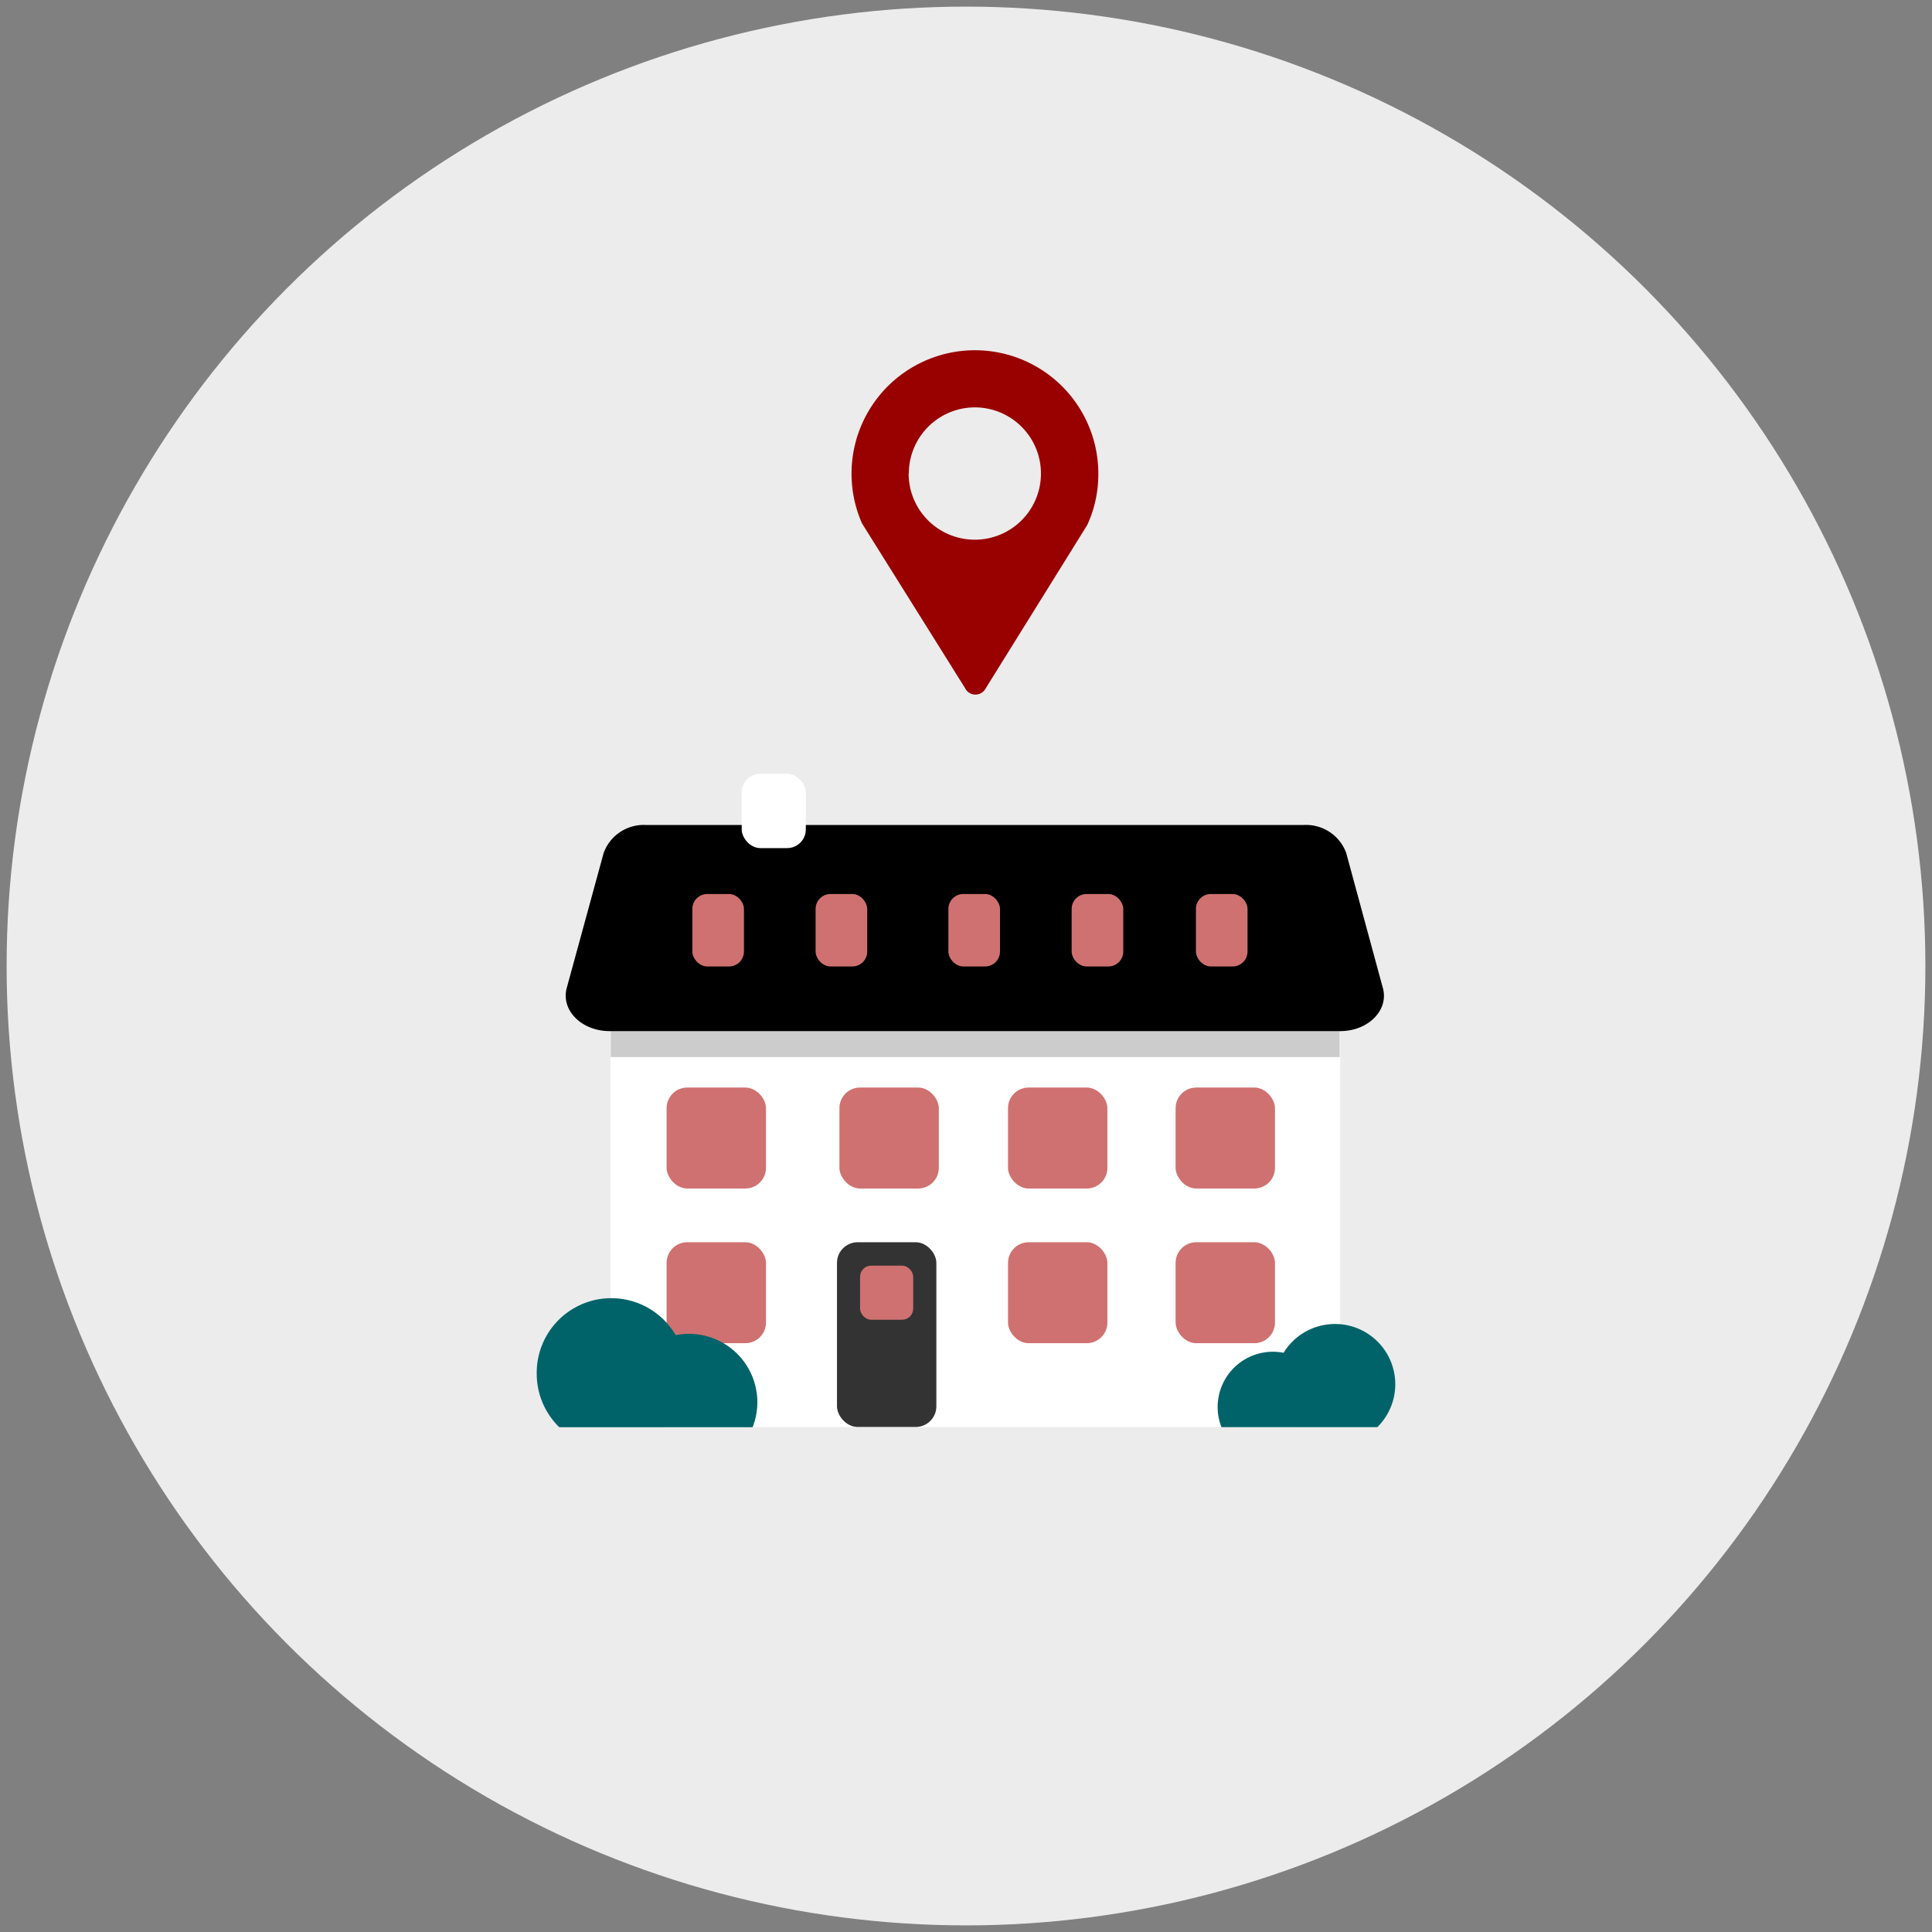
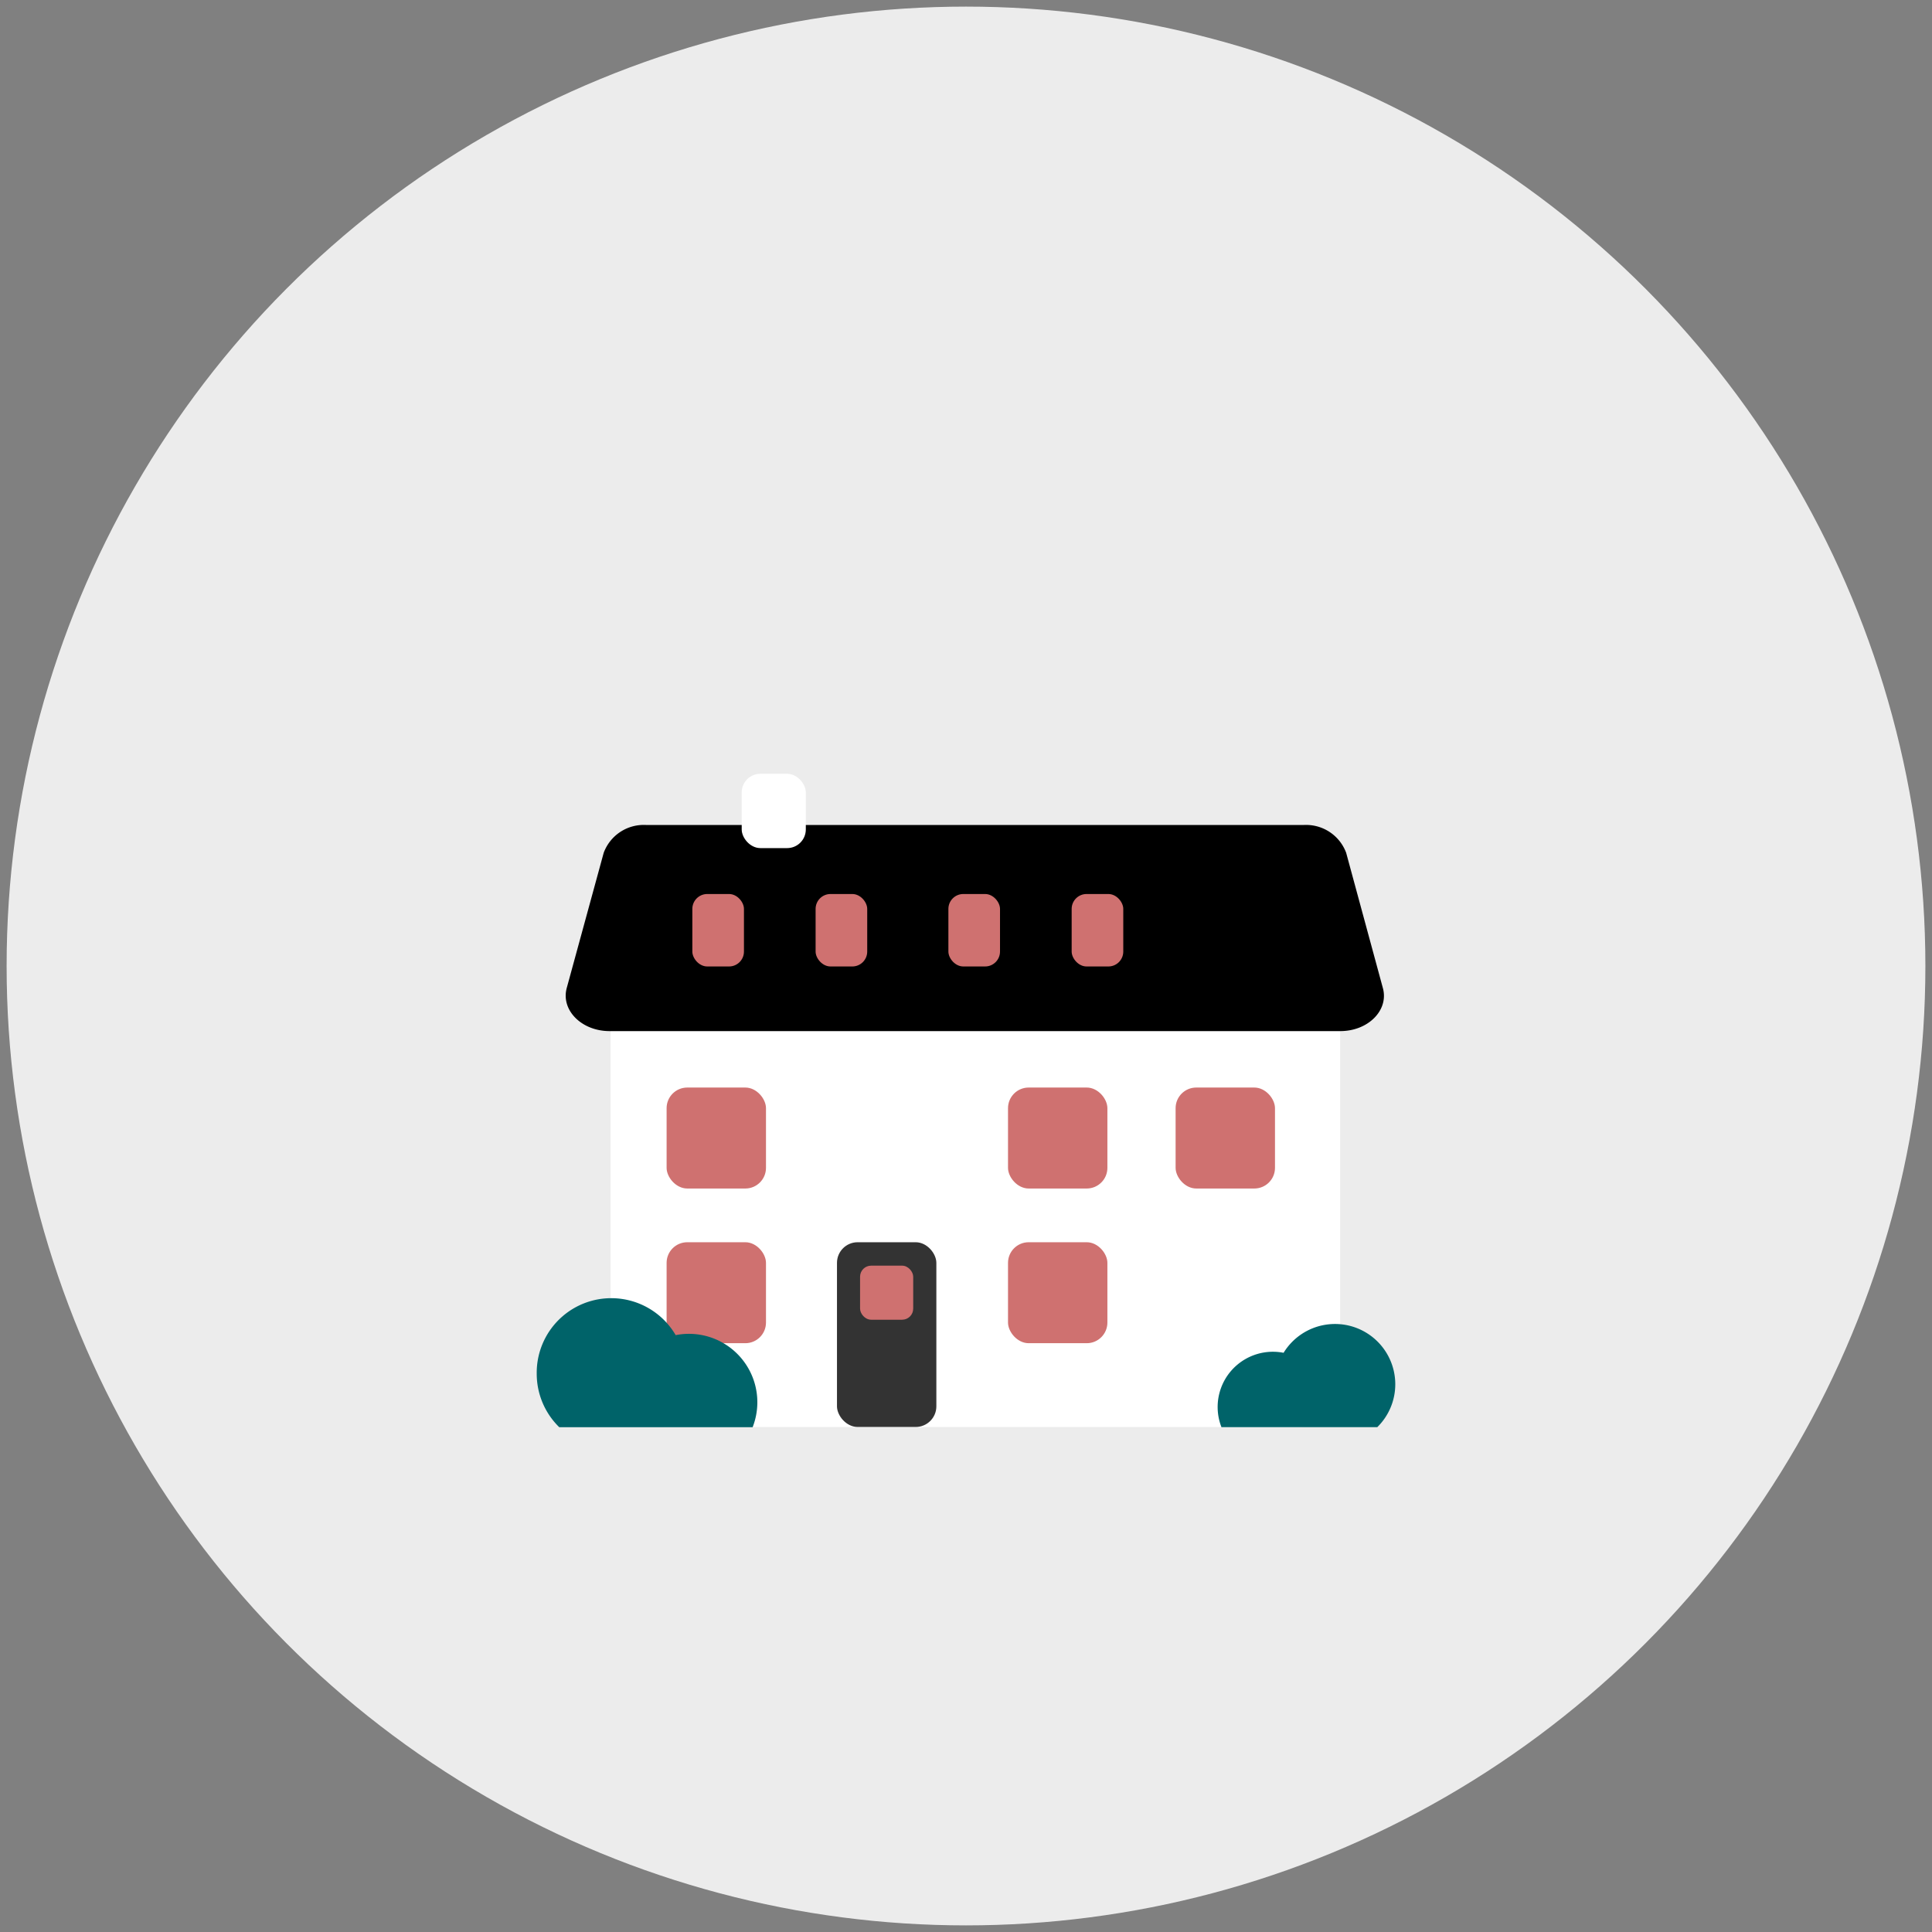
<svg xmlns="http://www.w3.org/2000/svg" viewBox="0 0 292 292">
  <rect x="0" y="0" width="292" height="292" fill="#808080" stroke="none" />
  <defs>
    <style>.cls-1{fill:#ececec;}.cls-2{fill:#fff;}.cls-3{fill:#cf7170;}.cls-4{fill:#333;}.cls-5{fill:#ccc;}.cls-6{fill:#006369;}.cls-7{fill:#900;}</style>
  </defs>
  <g id="Grå-cirkel">
    <circle class="cls-1" cx="146" cy="146" r="145" />
  </g>
  <g id="design">
    <g id="Apartments-2">
      <path id="Building" class="cls-2" d="M196,215.68H101.17c-6.63,0-8.89-4.9-8.89-11V143c0-6.05,2.26-11,8.89-11H196c6.63,0,6.55,4.91,6.55,11v61.76C202.53,210.78,202.71,215.68,196,215.68Z" />
      <g id="Building_windows" data-name="Building windows">
-         <rect id="Window_7_bottom_right" data-name="Window 7 bottom right" class="cls-3" x="177.68" y="187.75" width="15.02" height="15.26" rx="3.12" />
        <rect id="Window_6" data-name="Window 6" class="cls-3" x="152.35" y="187.75" width="15.02" height="15.26" rx="3.12" />
        <rect id="Window_5" data-name="Window 5" class="cls-3" x="100.75" y="187.75" width="15.02" height="15.26" rx="3.12" />
        <rect id="Window_4" data-name="Window 4" class="cls-3" x="177.68" y="164.37" width="15.02" height="15.26" rx="3.12" />
        <rect id="Window_3" data-name="Window 3" class="cls-3" x="152.35" y="164.37" width="15.02" height="15.26" rx="3.12" />
-         <rect id="Window_2" data-name="Window 2" class="cls-3" x="126.87" y="164.37" width="15.02" height="15.26" rx="3.12" />
        <rect id="Window_1_top_left" data-name="Window 1 top left" class="cls-3" x="100.75" y="164.37" width="15.02" height="15.26" rx="3.12" />
      </g>
      <g id="Door-2">
        <rect id="Door-3" class="cls-4" x="126.5" y="187.75" width="15.02" height="27.92" rx="3.12" />
        <rect id="Door_window-2" data-name="Door window-2" class="cls-3" x="129.99" y="191.29" width="8.03" height="8.17" rx="1.67" />
      </g>
-       <path id="Cornice-2" class="cls-5" d="M169.1,145.22H99.58c-5.74,0-7.27,3-7.27,6.61v7.94H202.48v-7.94C202.48,148.18,174.84,145.22,169.1,145.22Z" />
      <path id="Roof-2" d="M202.57,155.84H92.13c-4.24,0-7.39-3.18-6.47-6.53l5.58-20.41a6.45,6.45,0,0,1,6.46-4.21H197a6.46,6.46,0,0,1,6.46,4.21L209,149.31C209.94,152.66,206.8,155.84,202.57,155.84Z" />
      <path id="Left_bush" data-name="Left bush" class="cls-6" d="M81.12,207.63a11.27,11.27,0,0,1,21-5.84,10.34,10.34,0,0,1,11.63,13.92H84.53A11.28,11.28,0,0,1,81.12,207.63Z" />
      <path id="Right_bush" data-name="Right bush" class="cls-6" d="M210.88,209.17A9.11,9.11,0,0,0,194,204.46a8.35,8.35,0,0,0-9.39,11.24h23.55A9.08,9.08,0,0,0,210.88,209.17Z" />
      <rect id="Chimney-2" class="cls-2" x="112.1" y="116.95" width="9.69" height="11.23" rx="2.82" />
      <g id="Roof_windows" data-name="Roof windows">
        <rect id="Window_1_left" data-name="Window 1 left" class="cls-3" x="104.64" y="135.12" width="7.8" height="10.95" rx="2.25" />
        <rect id="Window_2-2" data-name="Window 2-2" class="cls-3" x="123.27" y="135.12" width="7.8" height="10.95" rx="2.25" />
        <rect id="Window_3-2" data-name="Window 3-2" class="cls-3" x="143.34" y="135.12" width="7.8" height="10.95" rx="2.25" />
        <rect id="Window_4-2" data-name="Window 4-2" class="cls-3" x="161.97" y="135.12" width="7.8" height="10.95" rx="2.25" />
-         <rect id="Window_5_right" data-name="Window 5 right" class="cls-3" x="180.75" y="135.12" width="7.8" height="10.95" rx="2.25" />
      </g>
    </g>
-     <path class="cls-7" d="M164.33,79.34,149,104a1.79,1.79,0,0,1-.81.8,1.73,1.73,0,0,1-2.33-.8L130.29,79.12A18.65,18.65,0,1,1,166,71.66,18.36,18.36,0,0,1,164.33,79.34Zm-27-7.77a10,10,0,1,0,10-10A10,10,0,0,0,137.36,71.57Z" />
  </g>
</svg>